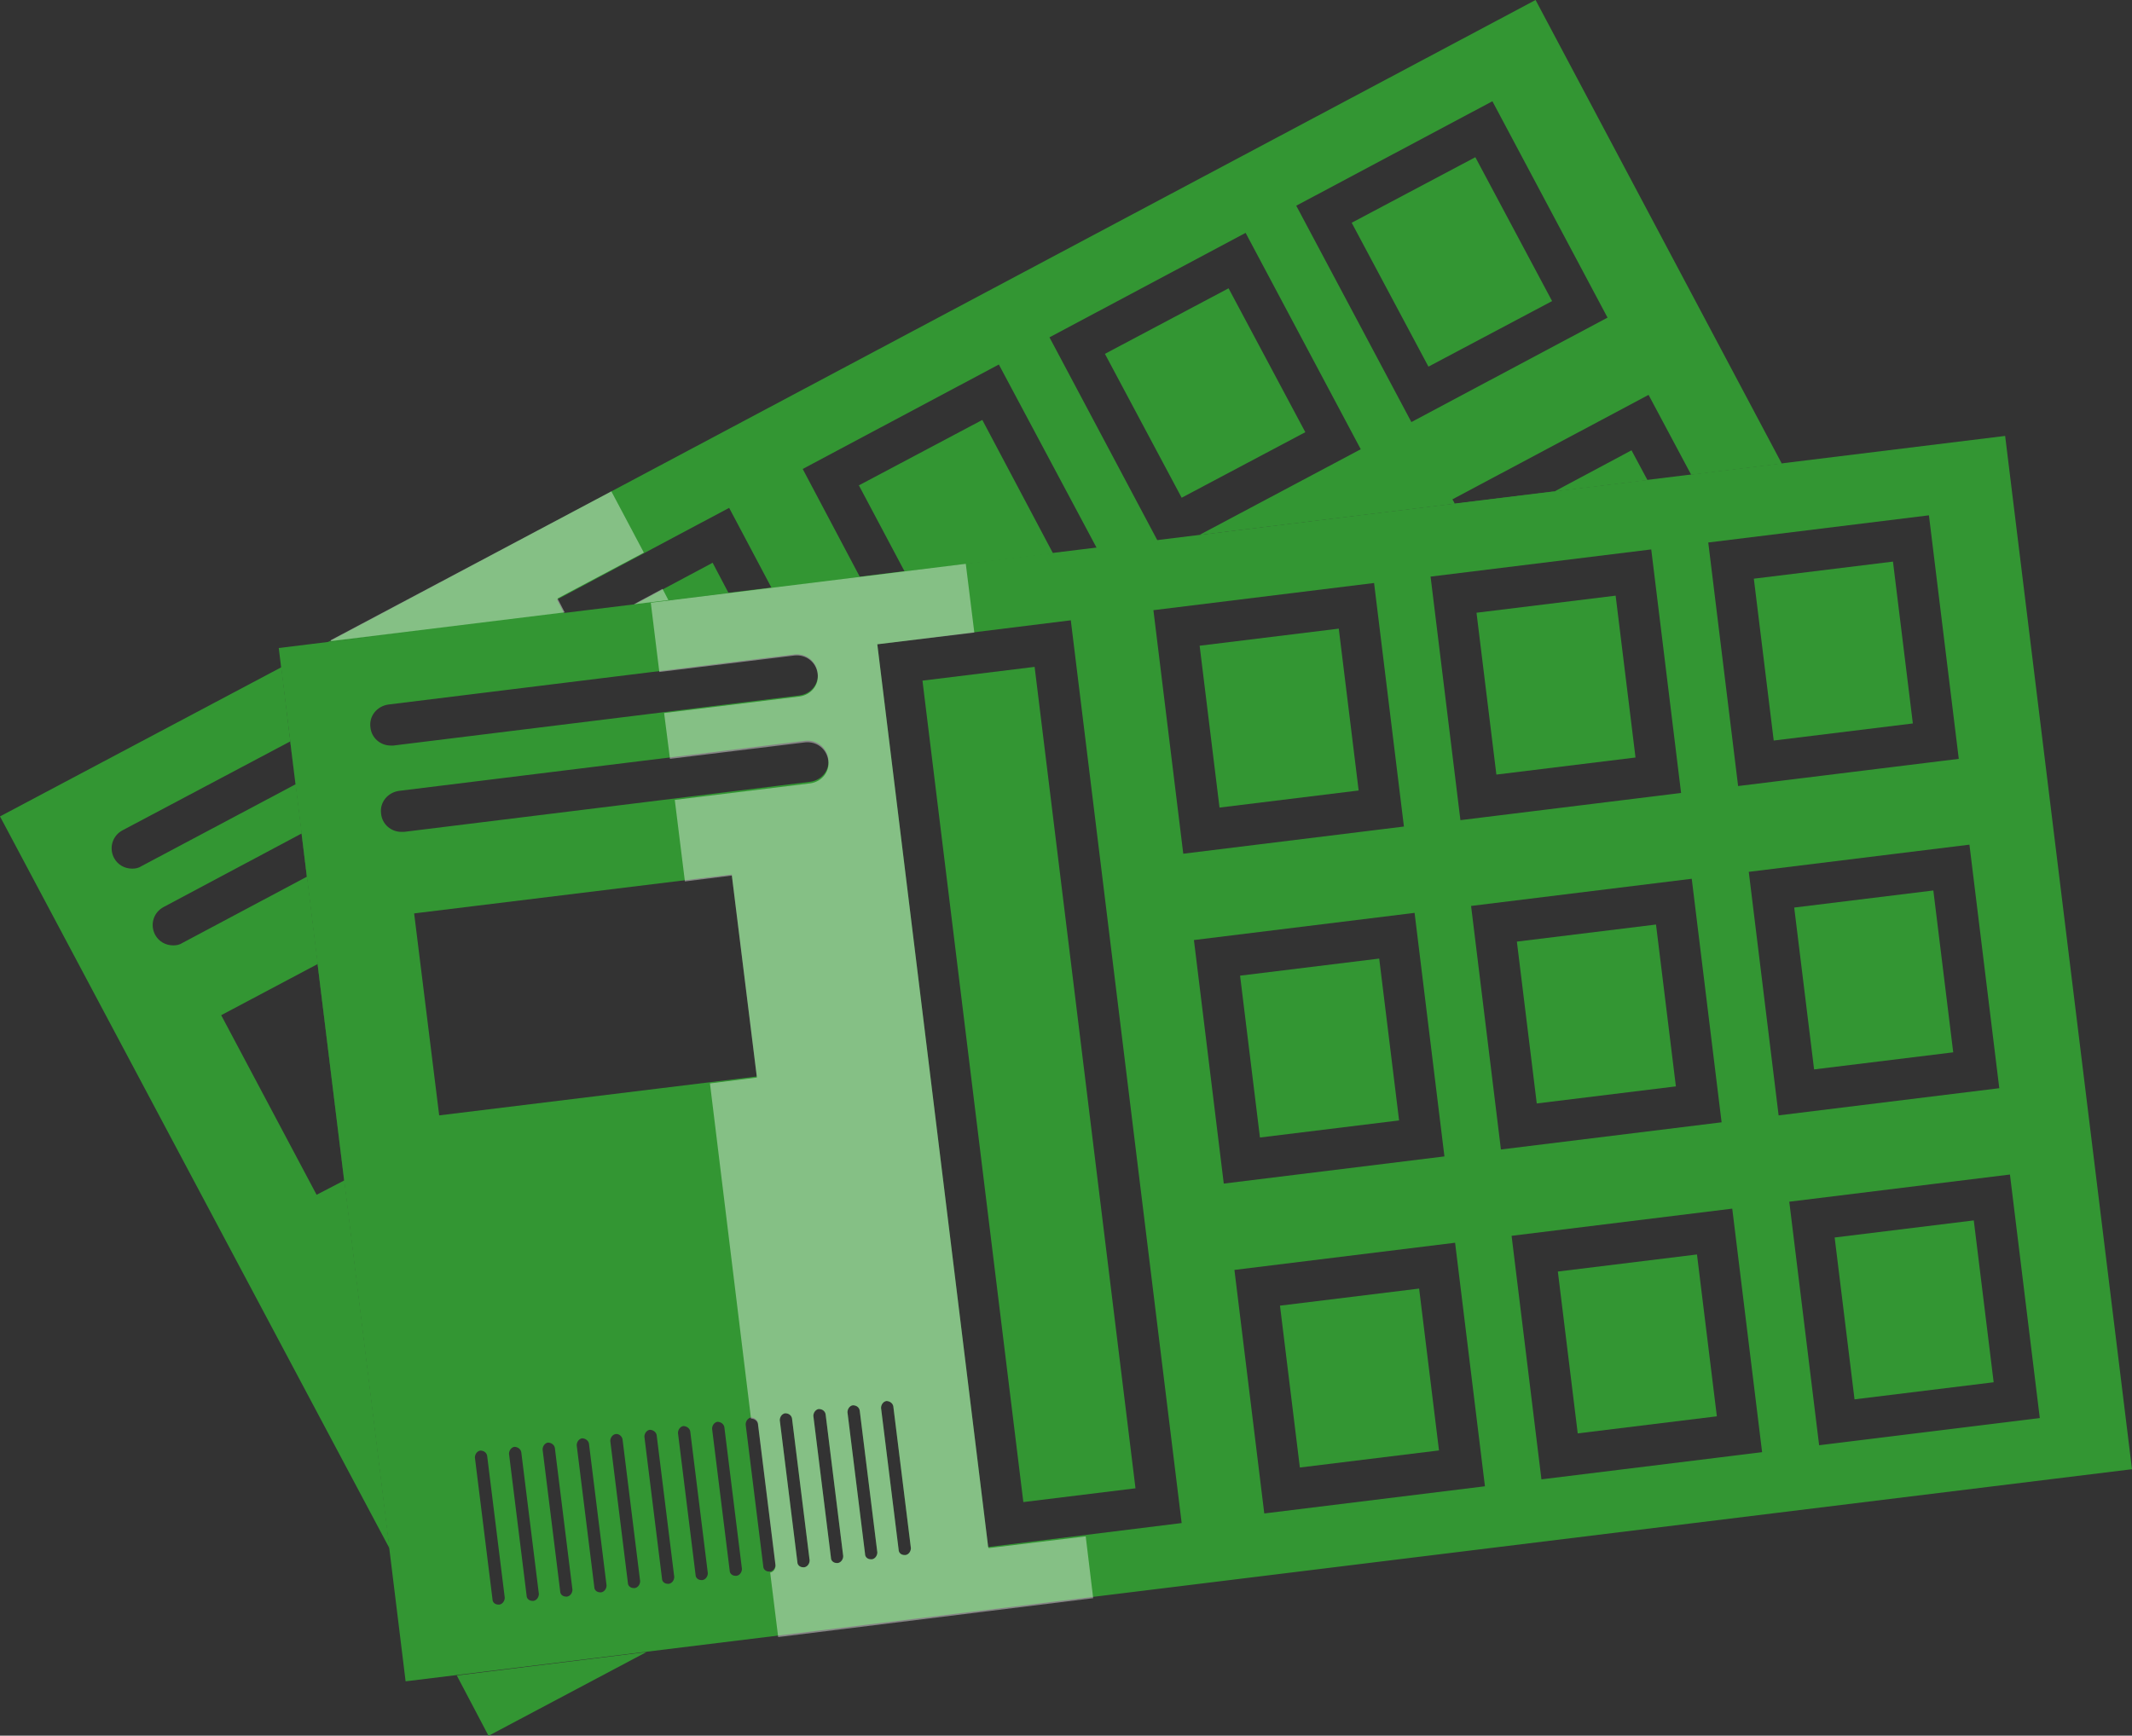
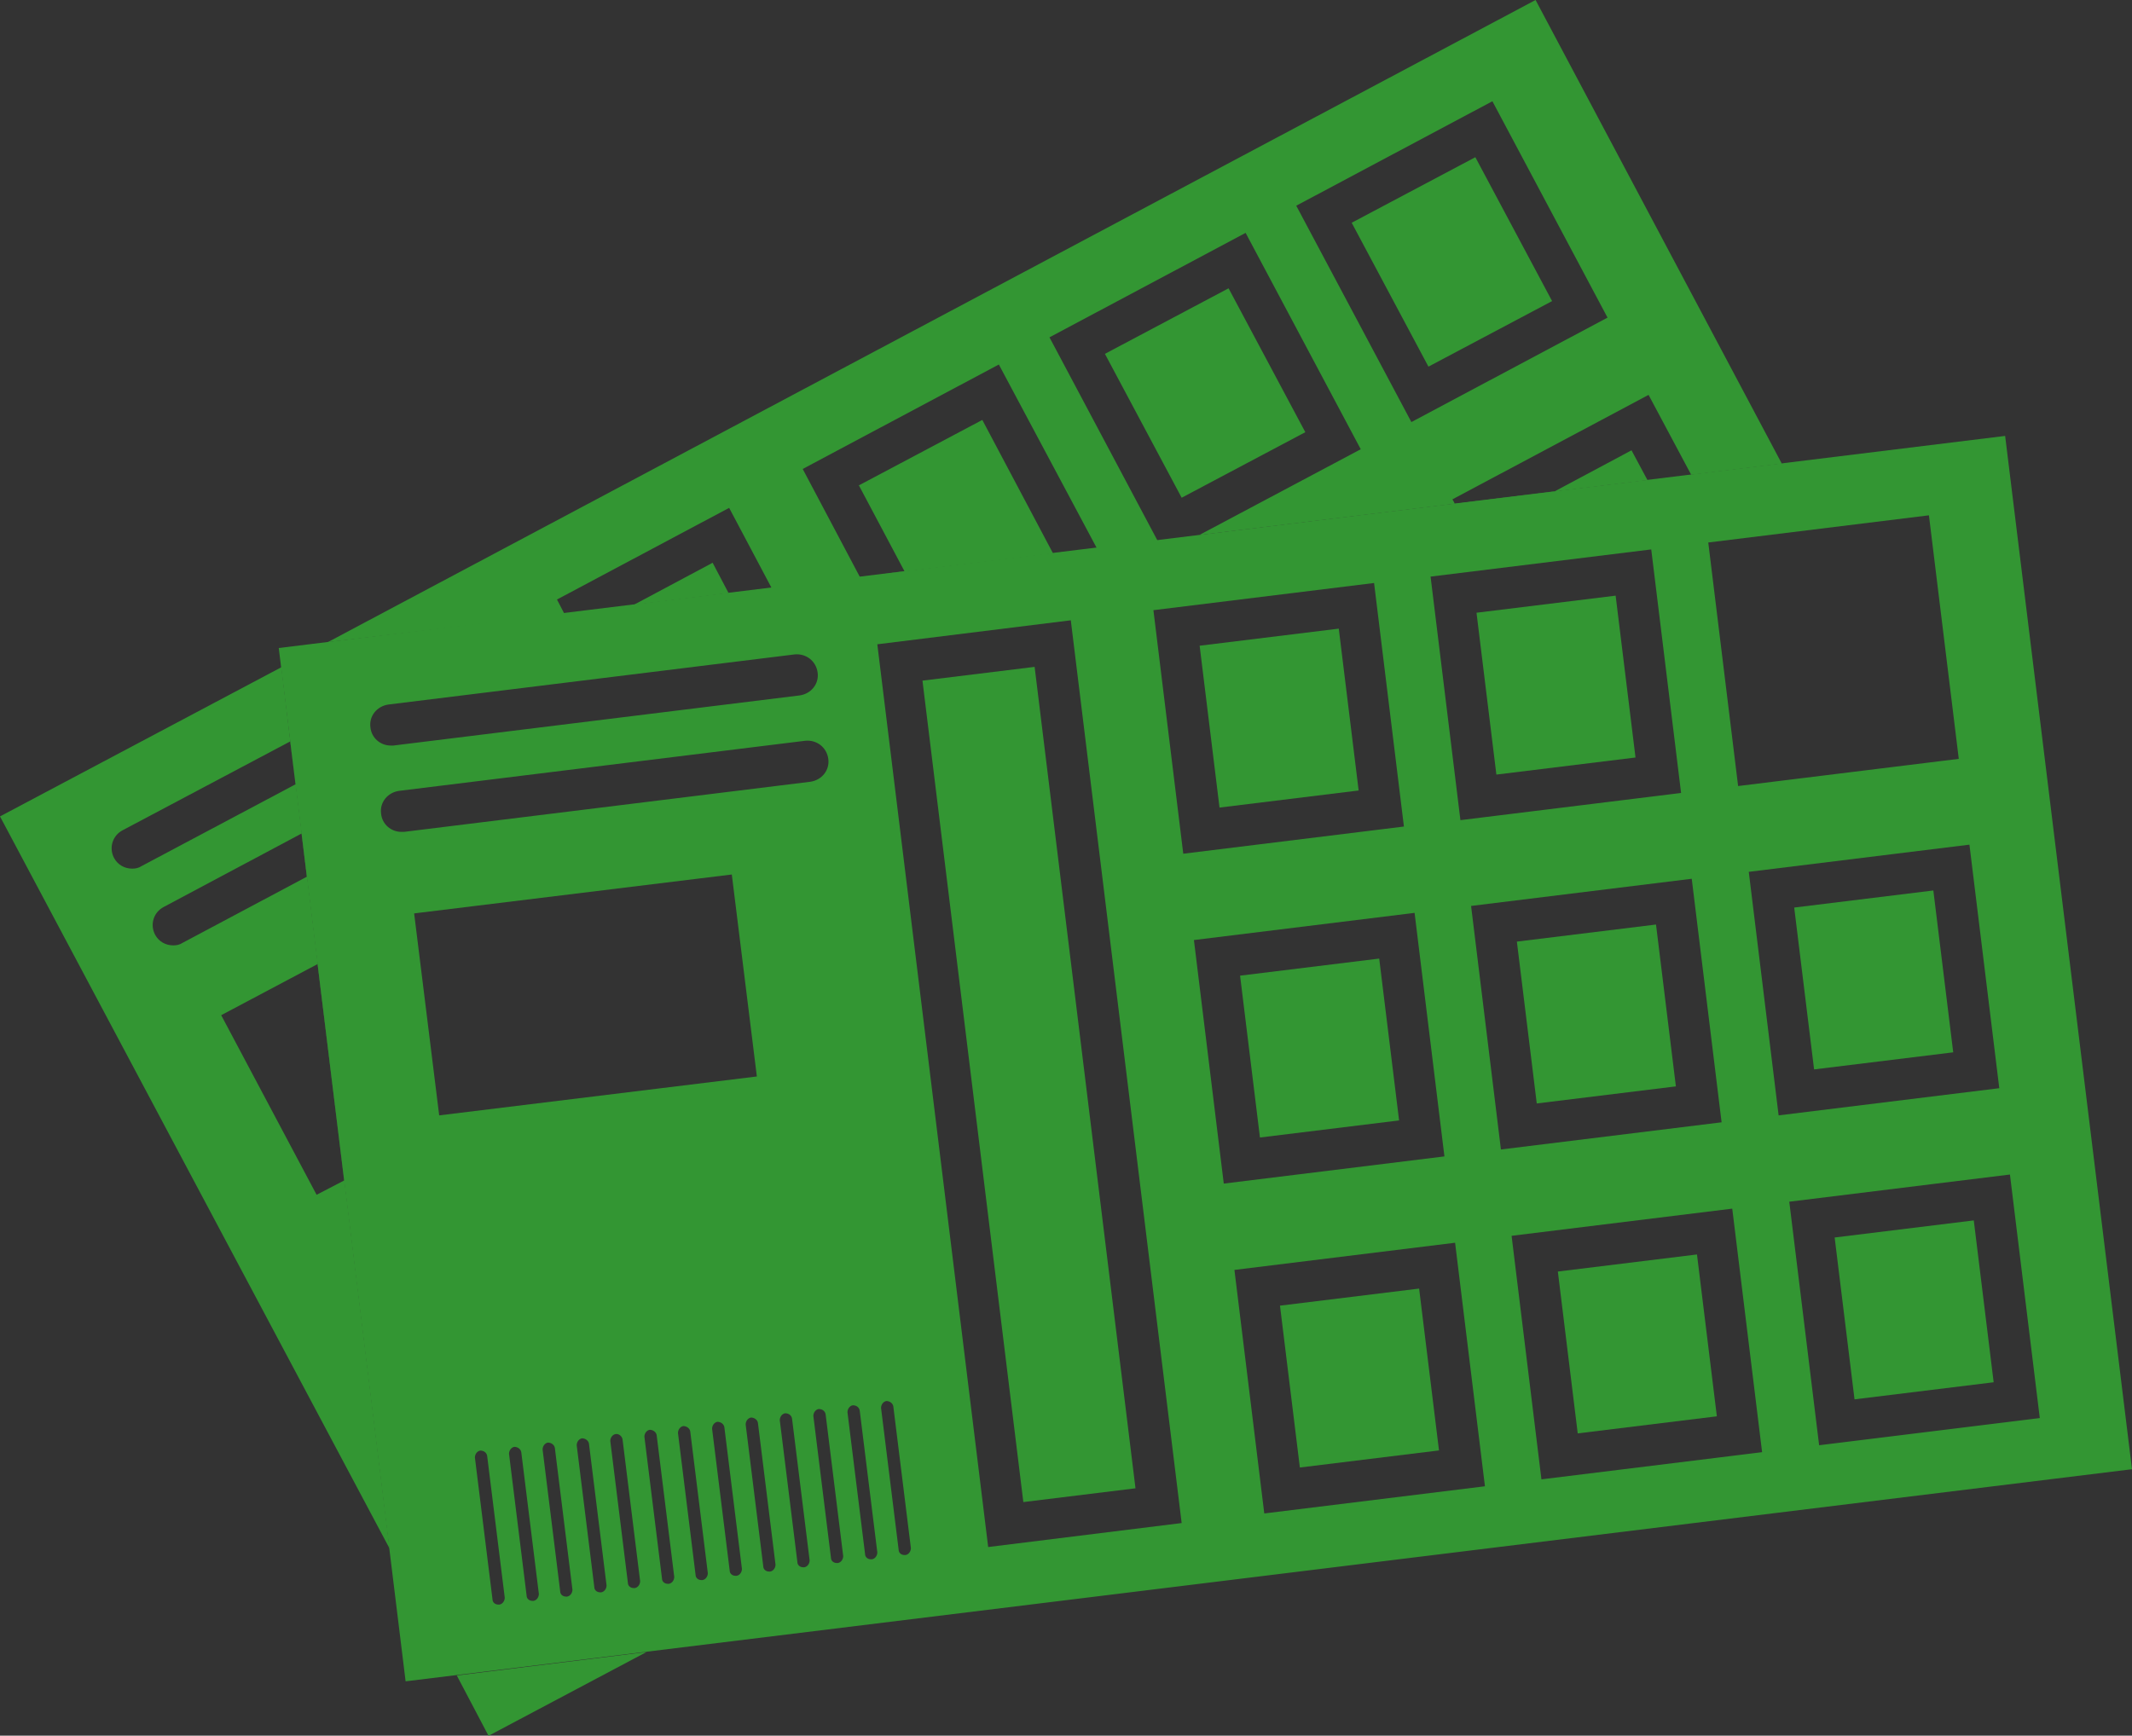
<svg xmlns="http://www.w3.org/2000/svg" id="_レイヤー_2" data-name="レイヤー_2" viewBox="0 0 40 32.57">
  <rect x="0" y="0" width="40" height="32.57" fill="#333333" stroke="none" />
  <defs>
    <style>
      .cls-1 {
        fill: #339633;
      }

      .cls-2, .cls-3 {
        fill: #fff;
      }

      .cls-3 {
        opacity: 0;
      }

      .cls-4 {
        opacity: .4;
      }
    </style>
  </defs>
  <g id="_レイヤー_1-2" data-name="レイヤー_1">
    <g>
      <rect class="cls-3" width="40" height="32.57" />
      <g>
        <g>
          <rect class="cls-1" x="23.44" y="18.14" width="2.63" height="3.06" transform="translate(-2.21 3.16) rotate(-7)" />
          <rect class="cls-1" x="29.4" y="23.69" width="2.63" height="3.06" transform="translate(-2.84 3.93) rotate(-7)" />
          <rect class="cls-1" x="27.88" y="11.32" width="2.63" height="3.06" transform="translate(-1.35 3.66) rotate(-7)" />
          <rect class="cls-1" x="22.68" y="11.95" width="2.63" height="3.06" transform="translate(-1.46 3.02) rotate(-7)" />
          <rect class="cls-1" x="24.19" y="24.33" width="2.63" height="3.06" transform="translate(-2.96 3.3) rotate(-7)" />
          <rect class="cls-1" x="28.64" y="17.5" width="2.63" height="3.06" transform="translate(-2.1 3.79) rotate(-7)" />
-           <rect class="cls-1" x="33.08" y="10.68" width="2.63" height="3.06" transform="translate(-1.23 4.29) rotate(-7)" />
          <path class="cls-1" d="M37.62,8.18L5.23,12.16l2.38,19.39,32.39-3.98-2.38-19.39ZM36.19,9.67l.56,4.57-4.14.51-.56-4.57,4.14-.51ZM30.98,10.31l.56,4.57-4.14.51-.56-4.57,4.14-.51ZM6.95,13.65c-.03-.21.12-.4.34-.43l7.62-.94c.21-.02.4.12.43.34.03.21-.12.4-.34.43l-7.62.94s-.03,0-.05,0c-.19,0-.36-.14-.38-.34ZM7.77,17.14l5.96-.73.47,3.79-5.96.73-.47-3.79ZM9.36,30.11s0,0-.01,0c-.06,0-.11-.04-.11-.1l-.33-2.66c0-.06.04-.12.1-.13.07,0,.12.04.13.1l.33,2.66c0,.06-.04.12-.1.13ZM10,30.04s0,0-.01,0c-.06,0-.11-.04-.11-.1l-.33-2.66c0-.06.04-.12.1-.13.06,0,.12.04.13.1l.33,2.66c0,.06-.04.12-.1.13ZM10.63,29.96s0,0-.01,0c-.06,0-.11-.04-.11-.1l-.33-2.66c0-.06.04-.12.1-.13.06,0,.12.04.13.1l.33,2.66c0,.06-.04.12-.1.13ZM11.27,29.88s0,0-.01,0c-.06,0-.11-.04-.11-.1l-.33-2.66c0-.06.04-.12.1-.13.06,0,.12.04.13.1l.33,2.66c0,.06-.04.12-.1.13ZM11.9,29.8s0,0-.01,0c-.06,0-.11-.04-.11-.1l-.33-2.66c0-.06.04-.12.1-.13s.12.04.13.1l.33,2.66c0,.06-.04.12-.1.13ZM12.54,29.72s0,0-.01,0c-.06,0-.11-.04-.11-.1l-.33-2.66c0-.06.04-.12.1-.13.06,0,.12.04.13.1l.33,2.66c0,.06-.04.12-.1.13ZM13.17,29.65s0,0-.01,0c-.06,0-.11-.04-.11-.1l-.33-2.66c0-.06.04-.12.1-.13.06,0,.12.04.13.1l.33,2.66c0,.06-.04.12-.1.13ZM13.81,29.57s0,0-.01,0c-.06,0-.11-.04-.11-.1l-.33-2.66c0-.06.04-.12.1-.13.06,0,.12.04.13.1l.33,2.66c0,.06-.04.12-.1.13ZM14.44,29.49s0,0-.01,0c-.06,0-.11-.04-.11-.1l-.33-2.66c0-.06.04-.12.1-.13.06,0,.12.04.13.1l.33,2.66c0,.06-.04.12-.1.13ZM15.08,29.41s0,0-.01,0c-.06,0-.11-.04-.11-.1l-.33-2.66c0-.06.04-.12.1-.13.07,0,.12.04.13.1l.33,2.66c0,.06-.04.12-.1.13ZM7.58,15.61s-.03,0-.05,0c-.19,0-.36-.14-.38-.34-.03-.21.12-.4.34-.43l7.62-.94c.21-.02.4.12.43.34.03.21-.12.4-.34.43l-7.62.94ZM15.71,29.33s0,0-.01,0c-.06,0-.11-.04-.11-.1l-.33-2.66c0-.06.04-.12.1-.13.07,0,.12.04.13.1l.33,2.66c0,.06-.04.12-.1.13ZM16.35,29.26s0,0-.01,0c-.06,0-.11-.04-.11-.1l-.33-2.66c0-.06.04-.12.1-.13.07,0,.12.04.13.1l.33,2.66c0,.06-.04.12-.1.13ZM16.98,29.18s0,0-.01,0c-.06,0-.11-.04-.11-.1l-.33-2.66c0-.06.04-.12.1-.13.06,0,.12.04.13.1l.33,2.66c0,.06-.04.12-.1.13ZM18.54,29.03l-2.08-16.94,3.63-.45,2.08,16.94-3.63.45ZM21.64,11.45l4.14-.51.56,4.57-4.14.51-.56-4.57ZM22.4,17.64l4.14-.51.56,4.57-4.14.51-.56-4.57ZM23.72,28.4l-.56-4.57,4.14-.51.56,4.57-4.14.51ZM27.6,17l4.14-.51.56,4.57-4.14.51-.56-4.57ZM28.92,27.76l-.56-4.57,4.14-.51.56,4.57-4.14.51ZM32.81,16.36l4.14-.51.56,4.57-4.14.51-.56-4.57ZM33.57,22.55l4.14-.51.56,4.57-4.14.51-.56-4.57Z" />
          <rect class="cls-1" x="18.25" y="12.58" width="2.12" height="15.53" transform="translate(-2.34 2.51) rotate(-7)" />
          <rect class="cls-1" x="34.6" y="23.05" width="2.63" height="3.06" transform="translate(-2.73 4.56) rotate(-7)" />
          <rect class="cls-1" x="33.84" y="16.86" width="2.63" height="3.06" transform="translate(-1.98 4.42) rotate(-7)" />
        </g>
        <path class="cls-1" d="M24.49,8.11l-2.32,1.23-1.44-2.7,2.32-1.23,1.44,2.7ZM16.11,9.1l.86,1.62-.53.07,4.02-.49-.7.09-1.33-2.51-2.32,1.23ZM13.37,10.56l-1.48.79,1.78-.22-.3-.57ZM29.12,5.65l-1.44-2.7-2.32,1.23,1.44,2.7,2.32-1.23ZM6.15,12.05L28.81,0l4.62,8.7-2.03.25.33-.04-.8-1.5-3.68,1.96.05.09,1.85-.23,1.46-.78.3.56-8.82,1.08.41-.05,3.03-1.61-2.16-4.06-3.68,1.96,2.03,3.82-1.14.14-1.84-3.45-3.68,1.96,1.08,2.04-1.66.2-.8-1.51-3.23,1.72.14.27M24.32,3.86l2.16,4.06,3.68-1.96-2.16-4.06-3.68,1.96ZM5.55,14.72l1.76,14.34L0,15.32l5.28-2.8.25,2.08-.08-.69-3.15,1.67c-.19.1-.26.33-.16.52.07.13.2.2.34.2.06,0,.12-.01.18-.05l2.88-1.53ZM5.96,18.09l-1.81.96,1.79,3.37.52-.27-.5-4.06ZM5.76,16.46l-.1-.82-2.59,1.38c-.19.1-.26.33-.16.52.07.13.2.2.34.2.06,0,.12-.01.18-.05l2.33-1.24ZM9.17,32.57l2.96-1.57-3.56.44.6,1.14Z" />
        <g class="cls-4">
-           <path class="cls-2" d="M6.22,12.04h0l.14-.02-.14.02ZM12.54,11.26l-.11-.21-.54.29.65-.08ZM10.6,11.5l-.14-.27,1.62-.86-.61-1.15-5.26,2.79v.02s4.39-.54,4.39-.54Z" />
-         </g>
+           </g>
        <g class="cls-4">
-           <path class="cls-2" d="M18.54,29.03l-2.08-16.94,1.82-.22-.16-1.29-5.91.73.16,1.3,2.54-.31c.21-.02.4.12.43.34.03.21-.12.4-.34.43l-2.54.31.11.86,2.54-.31c.21-.02.4.12.43.34.03.21-.12.4-.34.43l-2.54.31.19,1.53.88-.11.47,3.79-.88.11.77,6.29h0c.06,0,.12.04.13.1l.33,2.66c0,.06-.04.12-.1.13h0l.15,1.21,5.91-.73-.14-1.16-1.82.22ZM15.08,29.41s0,0-.01,0c-.06,0-.11-.04-.11-.1l-.33-2.66c0-.06.04-.12.1-.13.07,0,.12.04.13.1l.33,2.66c0,.06-.04.12-.1.13ZM15.71,29.33s0,0-.01,0c-.06,0-.11-.04-.11-.1l-.33-2.66c0-.06.04-.12.1-.13.07,0,.12.04.13.1l.33,2.66c0,.06-.04.12-.1.13ZM16.35,29.26s0,0-.01,0c-.06,0-.11-.04-.11-.1l-.33-2.66c0-.06.04-.12.1-.13.07,0,.12.04.13.1l.33,2.66c0,.06-.04.12-.1.13ZM16.98,29.18s0,0-.01,0c-.06,0-.11-.04-.11-.1l-.33-2.66c0-.06.04-.12.1-.13.06,0,.12.04.13.1l.33,2.66c0,.06-.04.12-.1.13Z" />
-         </g>
+           </g>
      </g>
    </g>
  </g>
</svg>